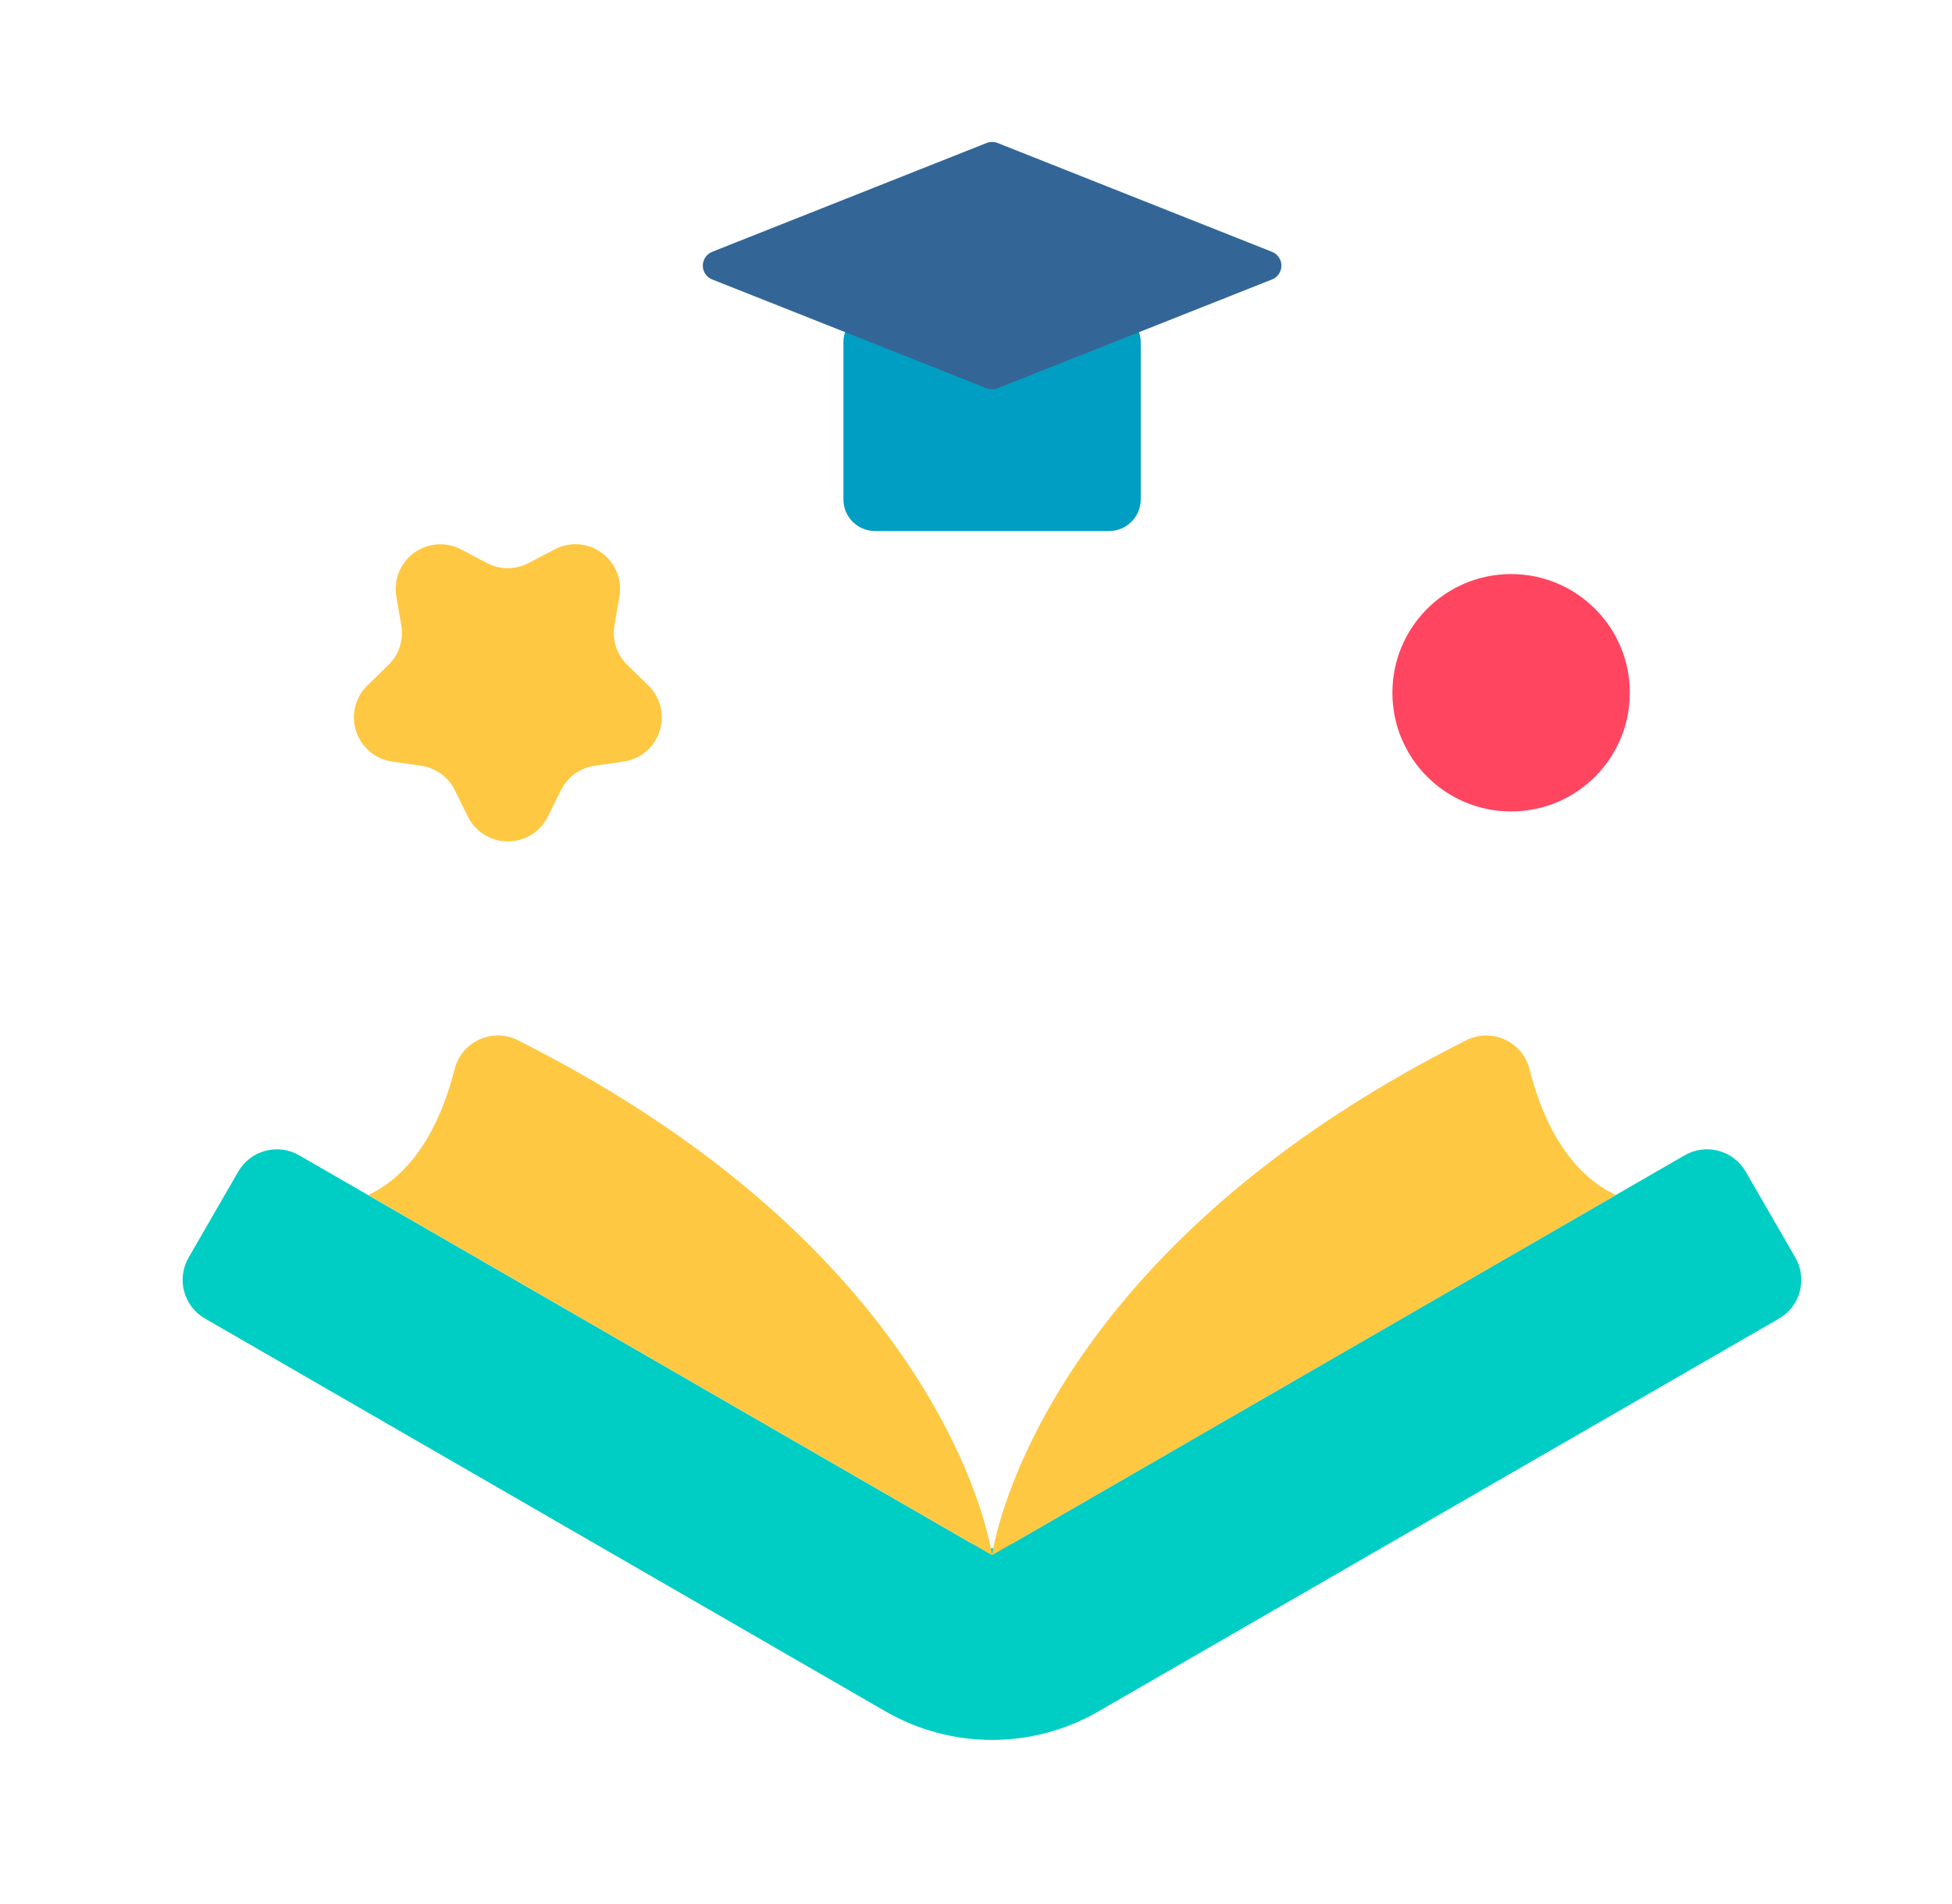
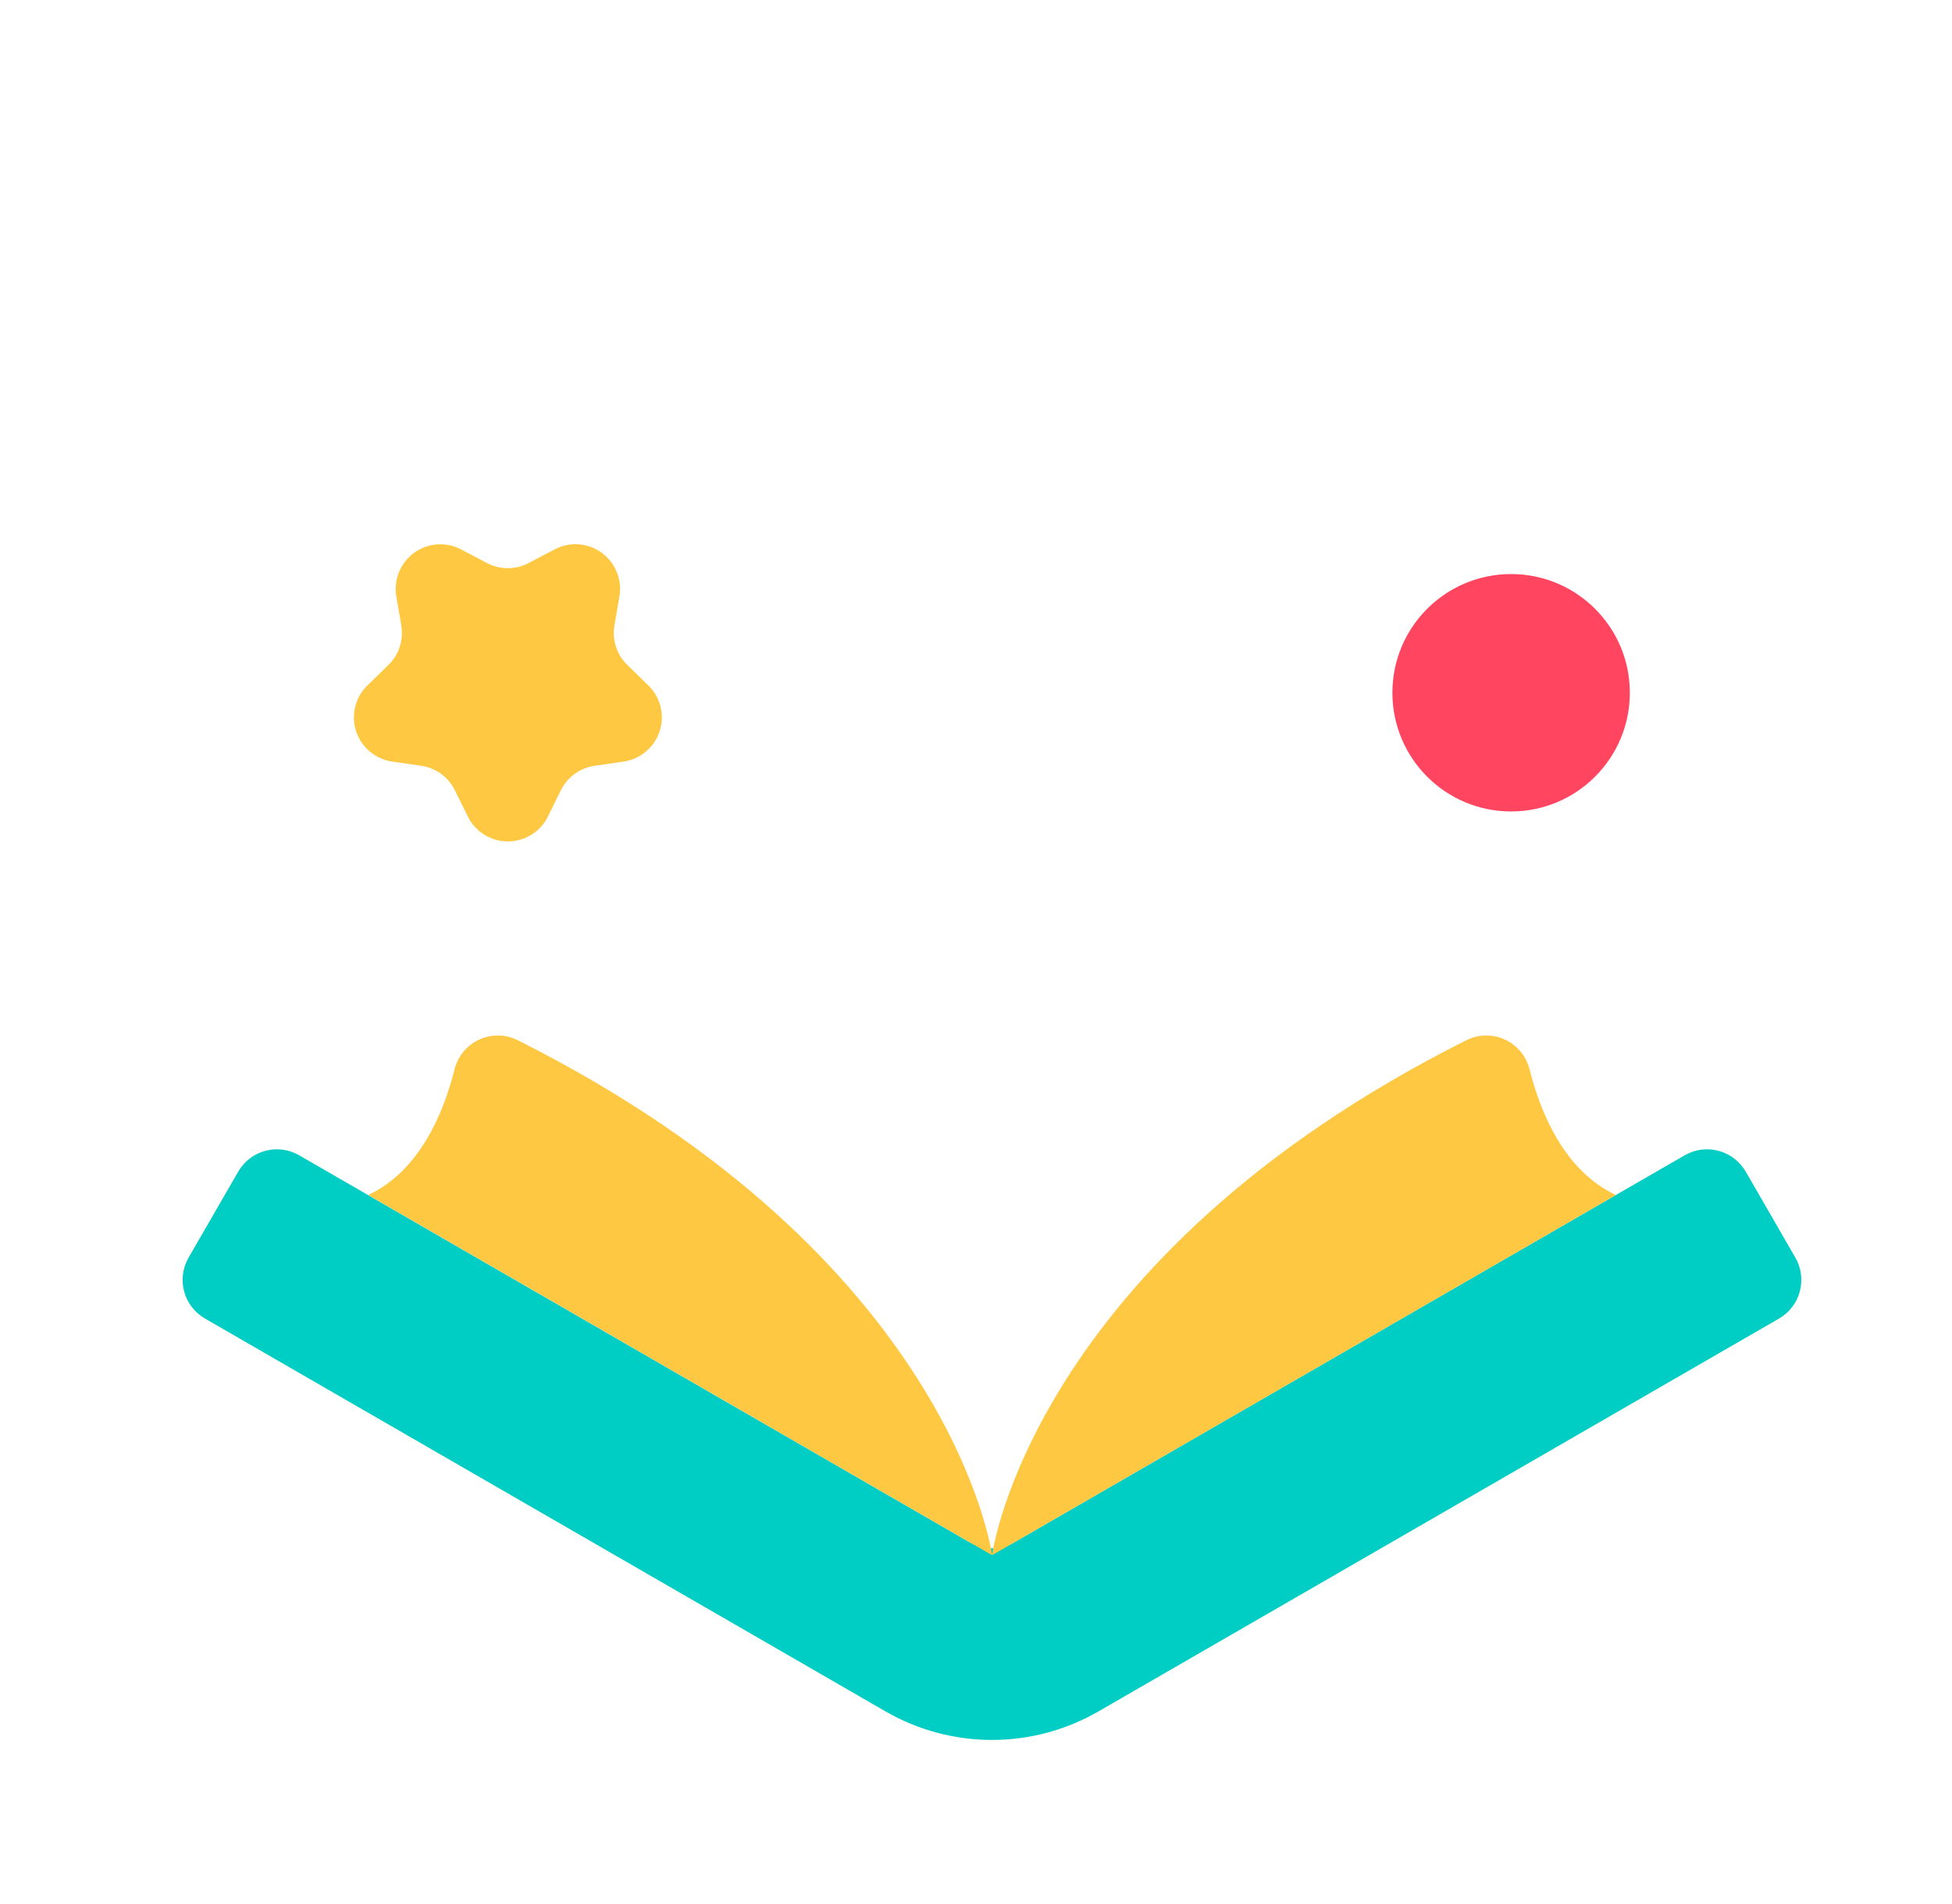
<svg xmlns="http://www.w3.org/2000/svg" width="41" height="40" viewBox="0 0 41 40" fill="none">
  <path d="M37.709 26.419L36.667 24.614C36.605 24.507 36.523 24.414 36.426 24.339C36.328 24.264 36.217 24.209 36.098 24.177C35.979 24.145 35.855 24.137 35.732 24.152C35.61 24.169 35.492 24.209 35.386 24.27L21.304 32.401C21.162 32.483 21 32.527 20.835 32.527C20.671 32.527 20.509 32.483 20.367 32.401L6.284 24.271C6.178 24.209 6.06 24.169 5.938 24.153C5.816 24.137 5.692 24.145 5.573 24.177C5.454 24.209 5.342 24.264 5.244 24.339C5.147 24.414 5.065 24.508 5.003 24.615L3.962 26.419C3.9 26.526 3.86 26.643 3.844 26.766C3.828 26.888 3.836 27.012 3.868 27.131C3.9 27.25 3.955 27.361 4.03 27.459C4.105 27.557 4.199 27.639 4.305 27.7L18.601 35.954C19.28 36.346 20.051 36.553 20.836 36.553C21.621 36.553 22.392 36.346 23.071 35.954L37.366 27.701C37.473 27.639 37.567 27.557 37.642 27.459C37.717 27.361 37.772 27.25 37.803 27.131C37.835 27.012 37.843 26.888 37.827 26.765C37.811 26.643 37.771 26.526 37.709 26.419Z" fill="#00CDC4" />
  <path d="M20.838 32.672C20.838 32.672 20.016 26.443 10.869 21.85C10.743 21.788 10.605 21.755 10.464 21.754C10.324 21.753 10.185 21.783 10.058 21.843C9.93 21.903 9.818 21.99 9.73 22.099C9.641 22.208 9.578 22.336 9.545 22.473C9.314 23.39 8.812 24.598 7.734 25.105L20.838 32.672Z" fill="#FFC843" />
  <path d="M20.836 32.672C20.836 32.672 21.658 26.443 30.805 21.85C30.931 21.788 31.069 21.755 31.21 21.754C31.35 21.753 31.489 21.783 31.616 21.843C31.744 21.903 31.856 21.99 31.944 22.099C32.033 22.208 32.096 22.336 32.129 22.473C32.361 23.39 32.862 24.598 33.94 25.105L20.836 32.672Z" fill="#FFC843" />
-   <path d="M23.294 11.156H18.379C18.203 11.156 18.034 11.086 17.909 10.961C17.785 10.837 17.715 10.668 17.715 10.492V7.192C17.715 7.075 17.746 6.96 17.805 6.859C17.864 6.757 17.949 6.673 18.051 6.615L20.508 5.209C20.609 5.152 20.722 5.122 20.838 5.122C20.954 5.122 21.067 5.152 21.168 5.209L23.625 6.615C23.727 6.674 23.811 6.758 23.87 6.859C23.929 6.96 23.96 7.075 23.96 7.192V10.492C23.96 10.58 23.942 10.666 23.909 10.747C23.875 10.827 23.826 10.901 23.765 10.962C23.703 11.024 23.629 11.073 23.549 11.106C23.468 11.139 23.381 11.156 23.294 11.156Z" fill="#009EC3" />
-   <path d="M20.723 8.156L14.959 5.871C14.901 5.848 14.851 5.808 14.816 5.756C14.78 5.705 14.762 5.643 14.762 5.581C14.762 5.518 14.78 5.457 14.816 5.405C14.851 5.354 14.901 5.314 14.959 5.29L20.723 3.004C20.797 2.975 20.88 2.975 20.954 3.004L26.717 5.29C26.776 5.314 26.826 5.354 26.861 5.405C26.896 5.457 26.915 5.518 26.915 5.581C26.915 5.643 26.896 5.705 26.861 5.756C26.826 5.808 26.776 5.848 26.717 5.871L20.954 8.156C20.88 8.185 20.797 8.185 20.723 8.156Z" fill="#336697" />
  <path d="M11.103 11.828L11.65 11.541C11.805 11.459 11.979 11.423 12.154 11.435C12.328 11.448 12.496 11.509 12.637 11.612C12.779 11.715 12.889 11.855 12.955 12.018C13.021 12.18 13.04 12.357 13.01 12.529L12.906 13.138C12.88 13.288 12.891 13.442 12.938 13.587C12.985 13.732 13.067 13.863 13.176 13.969L13.618 14.4C13.743 14.522 13.832 14.677 13.874 14.847C13.916 15.017 13.909 15.195 13.855 15.361C13.801 15.527 13.702 15.675 13.568 15.788C13.434 15.901 13.272 15.974 13.099 15.999L12.487 16.088C12.337 16.11 12.194 16.168 12.071 16.257C11.948 16.347 11.849 16.465 11.781 16.601L11.508 17.155C11.431 17.312 11.311 17.444 11.162 17.536C11.014 17.628 10.842 17.677 10.667 17.677C10.492 17.677 10.321 17.628 10.172 17.536C10.024 17.444 9.904 17.312 9.827 17.155L9.553 16.601C9.486 16.465 9.387 16.347 9.264 16.257C9.141 16.168 8.998 16.11 8.847 16.088L8.236 15.999C8.063 15.974 7.9 15.901 7.767 15.788C7.633 15.675 7.533 15.527 7.479 15.361C7.425 15.195 7.419 15.017 7.461 14.847C7.503 14.677 7.591 14.522 7.717 14.4L8.159 13.969C8.268 13.863 8.349 13.732 8.396 13.587C8.443 13.443 8.454 13.289 8.429 13.139L8.324 12.53C8.295 12.358 8.314 12.181 8.38 12.019C8.446 11.857 8.556 11.716 8.697 11.613C8.839 11.511 9.006 11.449 9.181 11.437C9.355 11.424 9.53 11.461 9.685 11.542L10.231 11.83C10.366 11.9 10.515 11.937 10.667 11.937C10.819 11.936 10.969 11.899 11.103 11.828Z" fill="#FFC843" />
  <path d="M31.739 17.047C33.117 17.047 34.233 15.931 34.233 14.553C34.233 13.176 33.117 12.06 31.739 12.06C30.362 12.06 29.246 13.176 29.246 14.553C29.246 15.931 30.362 17.047 31.739 17.047Z" fill="#FF4560" />
</svg>